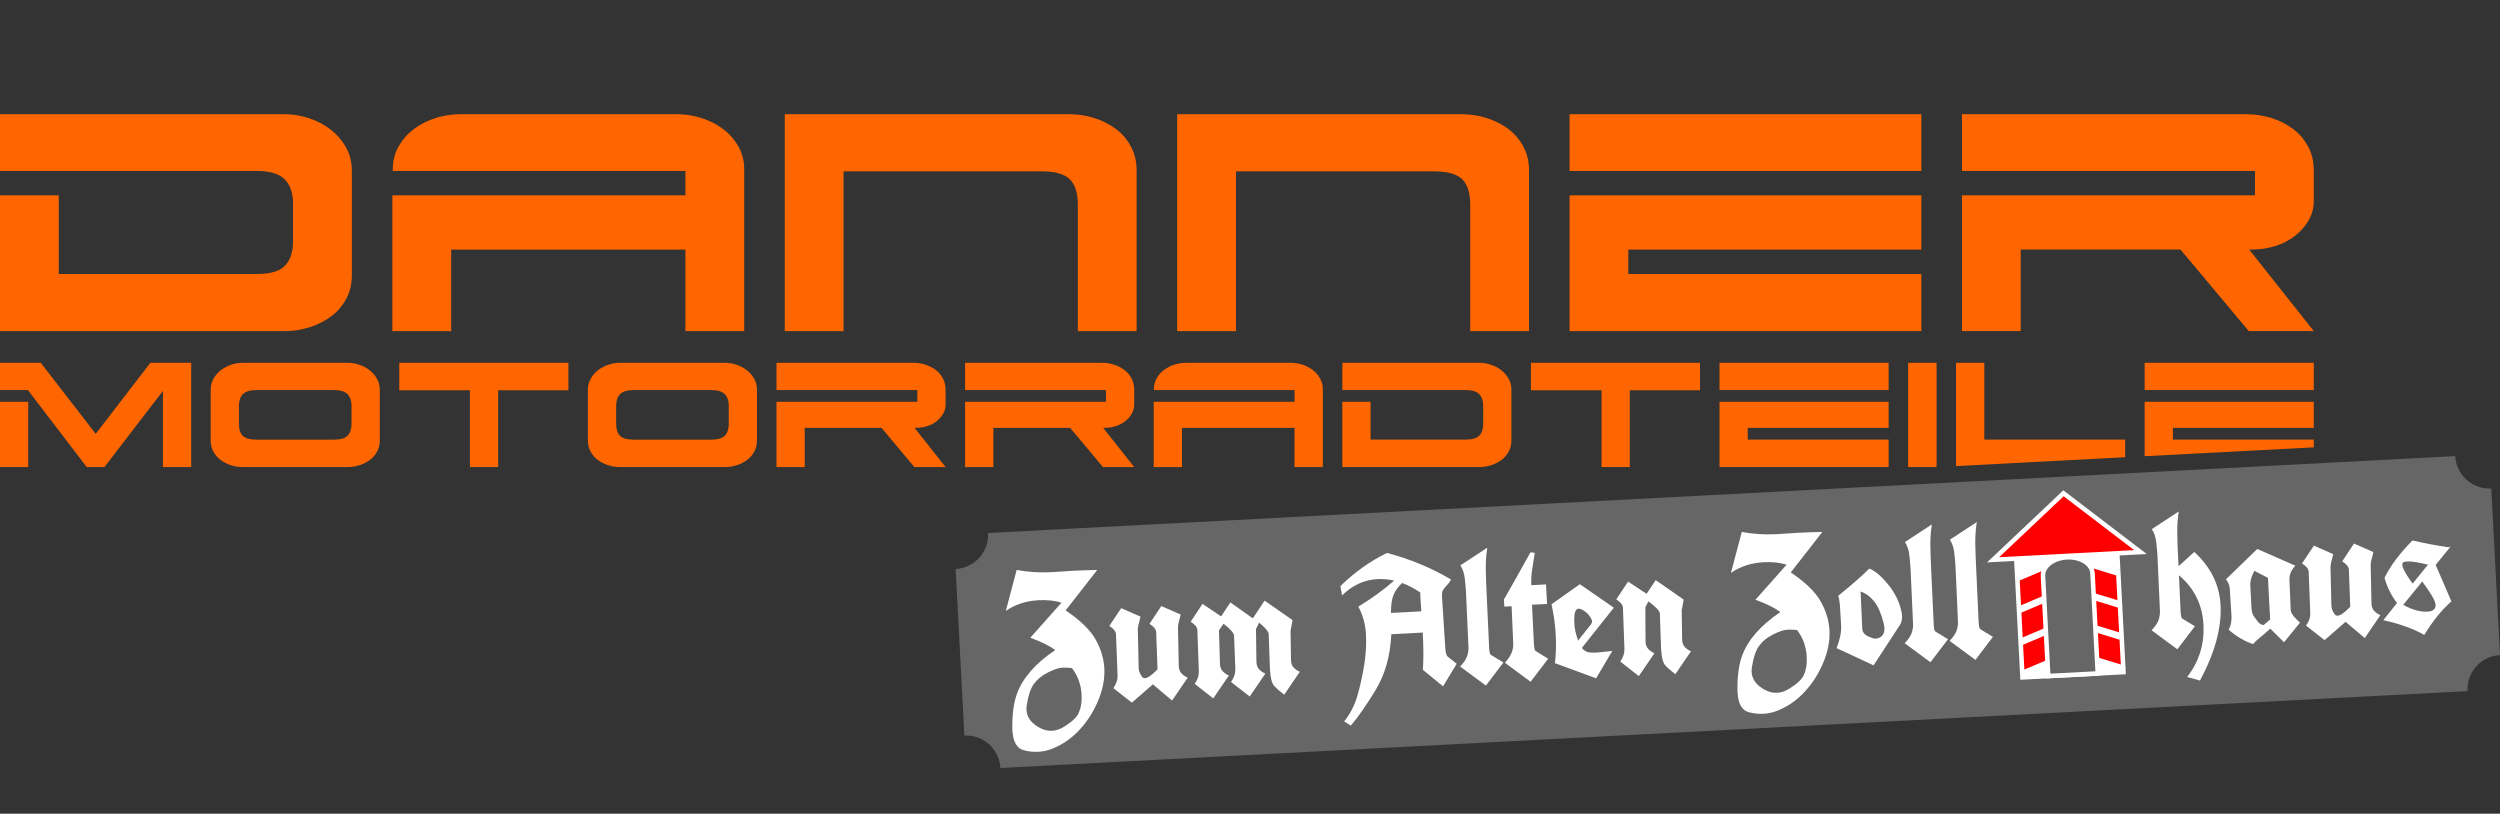
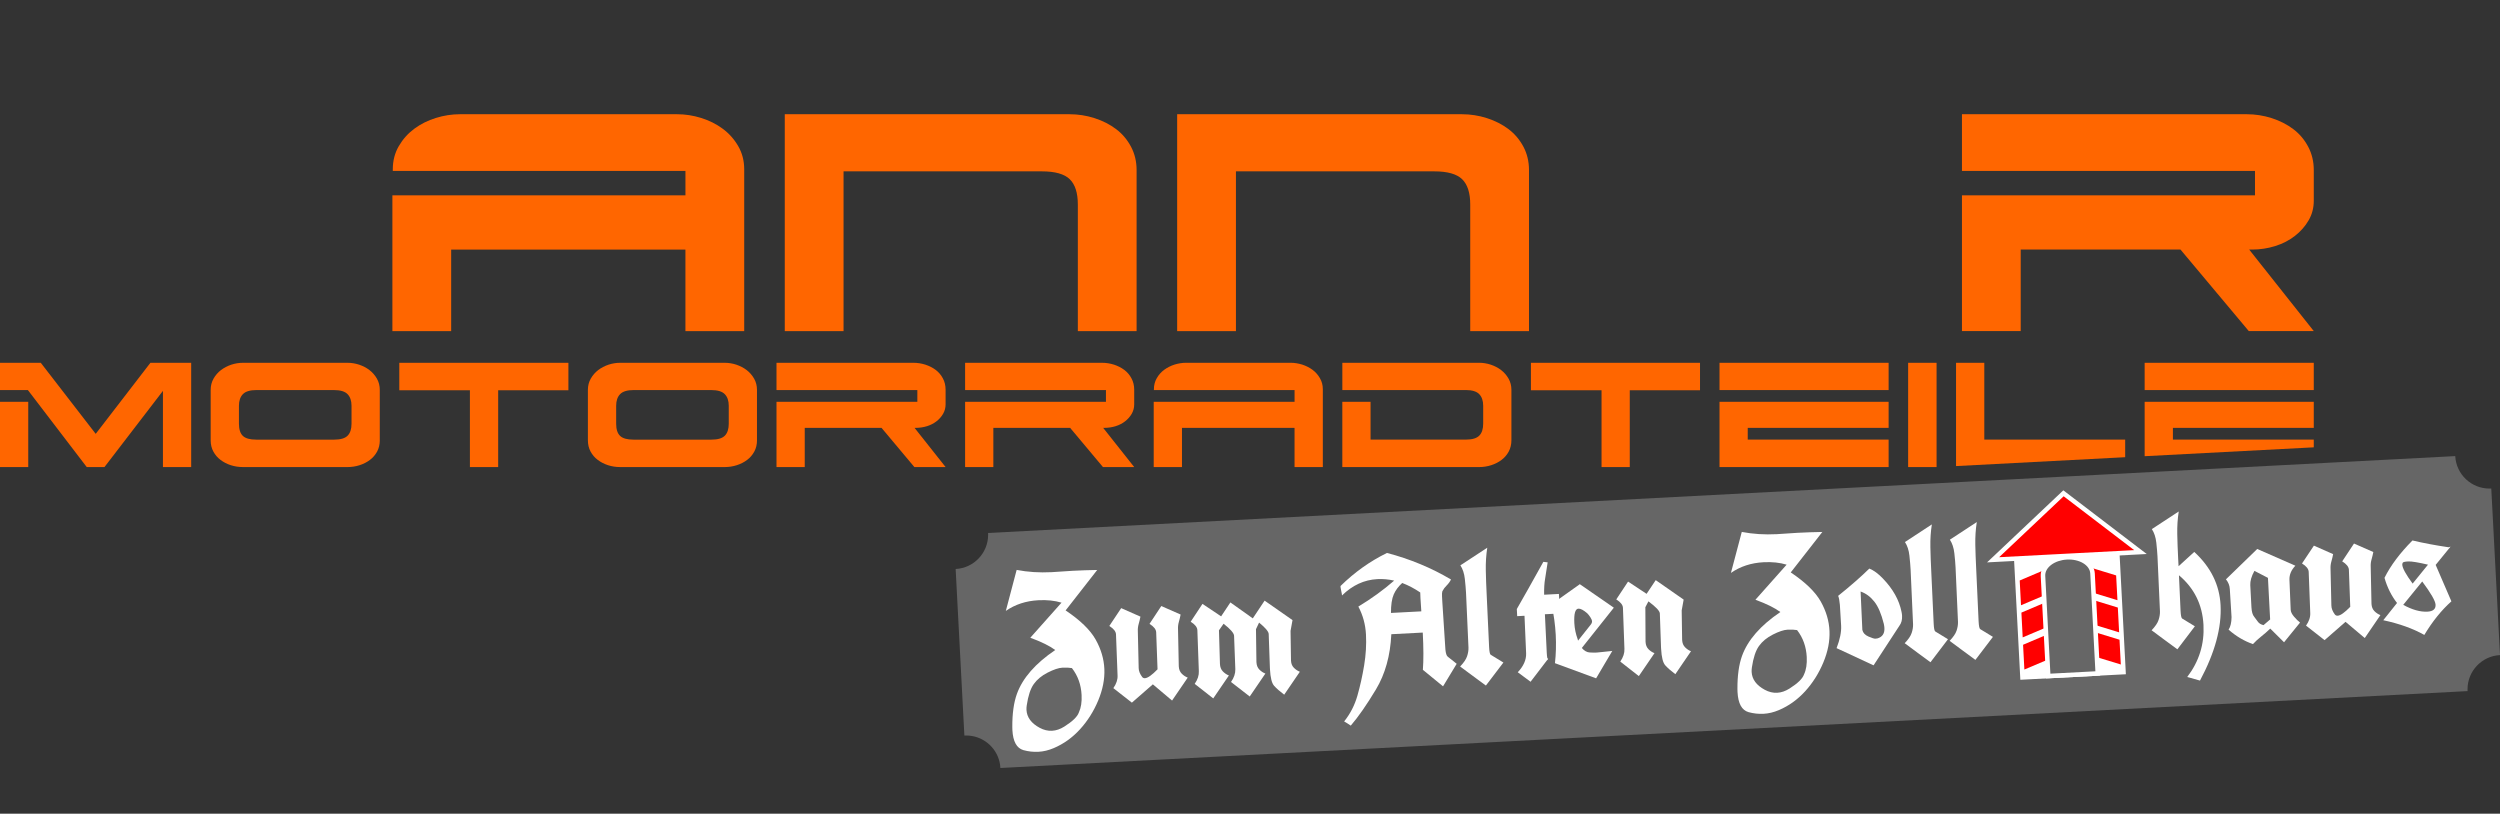
<svg xmlns="http://www.w3.org/2000/svg" version="1.0" id="Ebene_1" width="2481.371" height="807.625" viewBox="0 0 2481.371 807.625" overflow="visible" enable-background="new 0 0 2481.371 807.625" xml:space="preserve">
  <rect x="0" y="0" width="2481.371" height="807.625" fill="#333333" stroke="none" />
-   <rect fill="none" width="2481.355" height="807.625" />
  <g>
    <g>
      <g>
-         <path fill="#FF6600" d="M343.664,296.602c-3.703,6.863-8.641,12.621-14.785,17.277c-6.168,4.641-13.293,8.281-21.375,10.863     c-8.09,2.608-16.359,3.914-24.855,3.914H0V193.895h58.336v78.051h196.809c13.129,0,22.375-2.73,27.719-8.211     c5.328-5.477,8-13.695,8-24.637v-36.984c0-10.41-2.734-18.418-8.215-24.027c-5.473-5.613-14.785-8.43-27.922-8.43H0v-56.289     h282.641c7.953,0,15.879,1.305,23.832,3.898c7.941,2.605,15.07,6.301,21.375,11.094c6.297,4.793,11.441,10.68,15.41,17.664     c3.973,6.992,5.949,14.719,5.949,23.199V273.16C349.207,281.961,347.359,289.77,343.664,296.602z" />
        <path fill="#FF6600" d="M447.801,247.727v80.922h-58.336V193.895h290.863v-24.238H389.863v-1.641c0-8.488,1.992-16.16,5.969-23     c3.969-6.848,9.113-12.602,15.406-17.258c6.305-4.652,13.411-8.215,21.355-10.68c7.941-2.461,15.888-3.703,23.832-3.703h215.672     c7.949,0,15.902,1.227,23.841,3.703c7.934,2.465,15.047,6.027,21.358,10.68c6.297,4.656,11.422,10.395,15.392,17.258     c3.977,6.84,5.969,14.512,5.969,23v160.641H680.32v-80.922L447.801,247.727L447.801,247.727z" />
        <path fill="#FF6600" d="M837.273,328.656H778.93V113.375h282.656c8.484,0,16.781,1.305,24.84,3.898     c8.078,2.605,15.207,6.23,21.359,10.879c6.168,4.672,11.102,10.488,14.801,17.473c3.688,6.984,5.543,14.719,5.543,23.207v159.809     h-58.328V202.945c0-11.496-2.672-19.848-8.016-25.059c-5.336-5.199-14.578-7.809-27.724-7.809H837.266v158.578L837.273,328.656     L837.273,328.656z" />
        <path fill="#FF6600" d="M1226.742,328.656h-58.353V113.375h282.652c8.5,0,16.789,1.305,24.867,3.898     c8.069,2.605,15.188,6.23,21.352,10.879c6.172,4.672,11.078,10.488,14.813,17.473c3.694,6.984,5.53,14.719,5.53,23.207v159.809     h-58.327V202.945c0-11.496-2.673-19.848-8.017-25.059c-5.352-5.207-14.608-7.809-27.742-7.809h-196.784v158.578L1226.742,328.656     L1226.742,328.656z" />
-         <path fill="#FF6600" d="M1557.863,169.664v-56.289h349.18v56.289H1557.863z M1557.863,193.895h349.18v53.832h-290.859v24.219     h290.859v56.704h-349.18V193.895L1557.863,193.895z" />
        <path fill="#FF6600" d="M1947.34,328.656V193.895h290.852v-24.238H1947.34v-56.289h282.625c8.5,0,16.766,1.305,24.875,3.898     c8.07,2.605,15.172,6.23,21.336,10.879c6.195,4.672,11.102,10.488,14.805,17.473c3.688,6.977,5.555,14.719,5.555,23.207v30.391     c0,7.129-1.702,13.633-5.133,19.512c-3.422,5.898-7.953,11.031-13.57,15.402c-5.625,4.391-12.102,7.75-19.508,10.063     c-7.391,2.336-15.063,3.504-23.016,3.504h-2.892l64.125,80.922h-64.5l-67.805-80.922h-158.586v80.922h-58.297v0.039h-0.015     V328.656z" />
      </g>
      <g>
        <path fill="#FF6600" d="M94.992,430.625l54.297-70.527h40.473v103.504h-28.035v-75.647l-58.055,75.647H86.105l-58.441-76.448H0     v-27.056h40.48L94.992,430.625z M28.031,398.793v64.809H0v-64.809H28.031z" />
        <path fill="#FF6600" d="M376.977,436.945c0,4.194-0.887,7.969-2.672,11.242c-1.785,3.313-4.152,6.063-7.113,8.28     c-2.969,2.258-6.391,4-10.281,5.258c-3.871,1.234-7.855,1.859-11.934,1.859H241.113c-4.219,0-8.234-0.625-12.066-1.859     c-3.816-1.258-7.207-3-10.168-5.258c-2.957-2.219-5.336-4.969-7.117-8.28c-1.77-3.273-2.656-7.048-2.656-11.242v-50.008     c0-4.066,0.957-7.816,2.855-11.138c1.902-3.336,4.383-6.184,7.406-8.512c3.023-2.289,6.449-4.047,10.266-5.344     c3.816-1.234,7.641-1.849,11.465-1.849h103.863c3.824,0,7.641,0.613,11.465,1.849c3.82,1.297,7.238,3.039,10.254,5.344     c3.031,2.328,5.504,5.176,7.418,8.512c1.895,3.32,2.855,7.07,2.855,11.138v50.008H376.977z M254.535,387.152     c-6.328,0-10.801,1.352-13.422,4.047c-2.641,2.703-3.953,6.543-3.953,11.559v17.789c0,5.523,1.281,9.563,3.84,12.039     c2.559,2.508,7.016,3.781,13.32,3.781h77.414c6.328,0,10.762-1.336,13.328-3.969c2.563-2.603,3.848-6.57,3.848-11.853v-17.77     c0-5.009-1.316-8.855-3.941-11.547c-2.625-2.72-7.121-4.063-13.426-4.063L254.535,387.152L254.535,387.152z" />
        <path fill="#FF6600" d="M466.406,463.594v-76.242H396.32v-27.254h167.84v27.254h-69.703v76.242H466.406z" />
        <path fill="#FF6600" d="M751.359,436.945c0,4.194-0.888,7.969-2.672,11.242c-1.785,3.313-4.146,6.063-7.113,8.28     c-2.949,2.258-6.392,4-10.254,5.258c-3.879,1.234-7.863,1.859-11.945,1.859H615.52c-4.215,0-8.229-0.625-12.063-1.859     c-3.816-1.258-7.199-3-10.16-5.258c-2.977-2.219-5.344-4.969-7.129-8.28c-1.785-3.273-2.656-7.048-2.656-11.242v-50.008     c0-4.066,0.945-7.816,2.855-11.138c1.906-3.336,4.375-6.184,7.41-8.512c3.016-2.289,6.438-4.047,10.262-5.344     c3.809-1.234,7.625-1.849,11.457-1.849h103.863c3.823,0,7.616,0.613,11.448,1.849c3.802,1.297,7.23,3.039,10.254,5.344     c3.044,2.328,5.505,5.176,7.419,8.512c1.909,3.32,2.848,7.07,2.848,11.138v50.008H751.359z M628.93,387.152     c-6.313,0-10.801,1.352-13.41,4.047c-2.641,2.703-3.952,6.543-3.952,11.559v17.789c0,5.523,1.28,9.563,3.84,12.039     c2.578,2.508,7.02,3.781,13.328,3.781h77.409c6.328,0,10.767-1.336,13.328-3.969c2.574-2.603,3.855-6.57,3.855-11.853v-17.77     c0-5.009-1.313-8.855-3.953-11.547c-2.625-2.72-7.109-4.063-13.414-4.063L628.93,387.152L628.93,387.152z" />
        <path fill="#FF6600" d="M770.719,463.594v-64.809h139.785v-11.642H770.719v-27.059h135.84c4.082,0,8.052,0.617,11.938,1.853     c3.887,1.293,7.305,3,10.266,5.245c2.965,2.238,5.324,5.039,7.109,8.402c1.785,3.375,2.672,7.063,2.672,11.164v14.609     c0,3.409-0.832,6.53-2.473,9.366c-1.638,2.836-3.813,5.298-6.505,7.398c-2.702,2.133-5.831,3.719-9.397,4.859     c-3.551,1.102-7.238,1.688-11.055,1.688h-1.38l30.81,38.906h-30.992l-32.59-38.906h-76.219v38.906H770.72L770.719,463.594     L770.719,463.594z" />
        <path fill="#FF6600" d="M957.91,463.594v-64.809h139.801v-11.642H957.91v-27.059h135.852c4.07,0,8.056,0.617,11.949,1.853     c3.863,1.293,7.289,3,10.258,5.245c2.961,2.238,5.328,5.039,7.109,8.402c1.785,3.375,2.676,7.063,2.676,11.164v14.609     c0,3.409-0.832,6.53-2.473,9.366c-1.642,2.836-3.832,5.298-6.504,7.398c-2.715,2.133-5.832,3.719-9.402,4.859     c-3.543,1.102-7.215,1.688-11.047,1.688h-1.391l30.815,38.906h-31.012l-32.582-38.906h-76.215v38.906H957.91V463.594z" />
        <path fill="#FF6600" d="M1173.16,424.695v38.914h-28.047v-64.802h139.805v-11.655h-139.613v-0.802     c0-4.069,0.953-7.766,2.855-11.008c1.918-3.352,4.391-6.112,7.406-8.336c3.034-2.215,6.473-3.938,10.25-5.16     c3.832-1.159,7.655-1.77,11.479-1.77h103.684c3.798,0,7.609,0.608,11.445,1.77c3.805,1.216,7.228,2.938,10.258,5.16     c3.017,2.224,5.478,5,7.392,8.336c1.922,3.267,2.891,6.945,2.891,11.008v77.25h-28.078v-38.913H1173.16V424.695z" />
        <path fill="#FF6600" d="M1497.48,448.188c-1.781,3.313-4.142,6.063-7.109,8.281c-2.953,2.258-6.391,4-10.266,5.258     c-3.875,1.234-7.867,1.859-11.938,1.859h-135.844v-64.809h28.03v37.551h94.595c6.313,0,10.766-1.328,13.328-3.961     c2.563-2.617,3.852-6.57,3.852-11.836v-17.789c0-5.017-1.319-8.855-3.961-11.56c-2.609-2.694-7.094-4.047-13.406-4.047H1332.34     v-27.059h135.836c3.806,0,7.642,0.617,11.445,1.852c3.82,1.293,7.258,3.039,10.272,5.345c3.017,2.327,5.492,5.176,7.414,8.512     c1.875,3.32,2.845,7.07,2.845,11.137v50.008C1500.152,441.125,1499.238,444.914,1497.48,448.188z" />
      </g>
    </g>
    <path fill="#FF6600" d="M2128.668,452.797L2296.535,444v-7.656h-139.82v-11.656h139.82v-25.895h-167.867V452.797z    M2128.668,360.098v27.056h167.867v-27.056H2128.668z M1969.527,360.098h-28.063v102.504l167.875-8.805v-17.461h-139.82v-76.238   H1969.527z M1519.512,387.352h70.094v76.242h28.017v-76.242h69.719v-27.254h-167.828L1519.512,387.352L1519.512,387.352z    M1706.699,463.594h167.844v-27.25h-139.828v-11.656h139.828v-25.895h-167.844V463.594z M1893.918,463.594h28.227V360.098h-28.227   V463.594z M1706.699,387.152h167.844v-27.056h-167.844V387.152z" />
    <g>
      <g>
        <path fill="#666666" d="M2470.887,484.93c-17.983,0-32.983-14.069-33.938-32.227l-1456.23,76.305     c0.031,0.578,0.051,1.164,0.051,1.75c0.023,17.984-14.065,33.055-32.241,34l8.664,165.305c0.602-0.022,1.207-0.038,1.809-0.038     c1.824-0.009,3.625,0.147,5.367,0.43c15.52,2.477,27.729,15.508,28.578,31.813l1456.237-76.313     c-0.03-0.594-0.039-1.172-0.047-1.75c-0.047-18,14.047-33.047,32.234-34l-8.656-165.313     C2472.098,484.914,2471.488,484.93,2470.887,484.93z" />
      </g>
      <g>
        <g>
          <path fill="#FFFFFF" d="M1043.809,567.906l20.767-1.359c8.176-0.422,16.336-0.703,24.465-0.828l-31.359,40.156      c14.513,9.734,24.449,19.375,29.81,28.938c5.352,9.548,8.229,19.328,8.641,29.313c0.414,10-1.625,20.375-6.105,31.148      c-4.487,10.758-10.504,20.272-18.038,28.555c-7.543,8.281-16.224,14.508-26.048,18.688c-5.129,2.181-10.211,3.414-15.241,3.673      c-5.039,0.266-10.008-0.281-14.935-1.642c-6.69-1.93-10.319-8.57-10.922-19.93c-0.047-0.961-0.078-1.978-0.078-3.056      c-0.073-13.194,1.438-24.141,4.552-32.819c5.655-15.711,18.336-30.228,38.055-43.556c-5.521-4.094-13.767-8.155-24.742-12.194      l30.978-34.82c-6.755-2.047-14.371-2.852-22.884-2.406c-12.352,0.642-23.16,4.181-32.405,10.609l10.75-40.695      C1020.152,567.797,1031.734,568.531,1043.809,567.906z M1031.91,722.375c4.074,2.188,8.152,3.172,12.242,2.953      c4.086-0.203,8.151-1.594,12.198-4.141c8.207-5.173,13.039-9.859,14.496-14.078c2.152-4.609,3.056-10.392,2.688-17.328      c-0.535-10.281-3.742-19.172-9.599-26.672c-2.594-0.461-5.762-0.595-9.479-0.406c-3.73,0.188-8.578,1.828-14.555,4.859      c-5.974,3.038-10.591,6.844-13.832,11.43c-3.246,4.57-5.574,11.617-6.966,21.117c-0.258,1.563-0.336,3.063-0.266,4.5      C1019.23,711.977,1023.586,717.891,1031.91,722.375z" />
          <path fill="#FFFFFF" d="M1140.945,619.219l11.694-17.703l19.185,8.445c-0.48,2.492-1.063,4.914-1.746,7.289      c-0.688,2.375-0.965,4.789-0.84,7.234l0.754,36.491c0.008,0.181,0.016,0.359,0.022,0.539c0.152,2.923,1.113,5.281,2.879,7.095      c1.771,1.789,3.763,3.116,5.984,3.953l-15.543,22.772l-19.078-16.102l-20.801,18.18L1105.047,683c3-4.297,4.41-8.5,4.184-12.633      l-1.551-40.767c-0.151-2.875-2.358-5.633-6.633-8.288l11.793-17.712l19.105,8.438c-0.48,2.492-1.074,4.914-1.755,7.289      c-0.68,2.375-0.961,4.797-0.832,7.234l0.832,36.491c0.039,2.875,1.191,5.836,3.48,8.906c0.719,0.867,1.633,1.258,2.733,1.195      c2.785-0.148,6.962-3.095,12.509-8.828l-1.349-36.828C1147.414,624.648,1145.199,621.875,1140.945,619.219z" />
          <path fill="#FFFFFF" d="M1211.992,611.813l9.223-13.875l22.25,15.828l11.711-17.608l27.703,19.328l-1.945,10.719l0.438,28.953      c0.016,0.297,0.031,0.563,0.047,0.813c0.148,2.813,1.103,5.095,2.859,6.859c1.766,1.766,3.733,3.078,5.891,3.914l-15.531,22.772      c-4.297-3.25-7.625-6.172-9.952-8.75c-2.345-2.578-3.734-8.047-4.173-16.43c-0.03-0.594-0.063-1.227-0.094-1.867l-1.172-33.233      c-0.125-2.392-3.297-6.156-9.547-11.289l-3.078,6.555l0.438,32.453c0.016,0.172,0.03,0.358,0.038,0.531      c0.164,2.93,1.117,5.297,2.884,7.102c1.766,1.789,3.75,3.117,5.969,3.945l-15.535,22.78l-18.582-14.422      c2.969-4.164,4.391-8.375,4.289-12.625l-1.242-33.227c-0.145-2.633-3.613-6.617-10.422-11.961l-4.586,6.539l0.984,33.227      c0.112,3.181,1.065,5.688,2.862,7.539c1.793,1.853,3.81,3.211,6.023,4.055l-15.535,22.767l-18.414-14.422      c2.961-4.281,4.328-8.5,4.109-12.625l-1.462-40.773c-0.159-2.867-2.37-5.633-6.633-8.289l11.703-17.703l18.473,12.345      L1211.992,611.813z" />
          <path fill="#FFFFFF" d="M1383.785,576.273c-5.773-1.267-11.305-1.759-16.648-1.478c-13.141,0.688-24.828,6.109-35.125,16.234      c0.017-0.595-0.241-2.156-0.805-4.681c-0.539-2.522-0.781-4.086-0.695-4.688c13.945-13.688,29.328-24.625,46.142-32.836      c22.844,6,44.03,14.789,63.547,26.359c-1.125,2.219-2.547,4.188-4.297,5.897c-1.759,1.711-3.188,3.641-4.297,5.805      c-0.328,1.156-0.445,2.781-0.328,4.867l0.25,4.853l3.108,48.055c0.375,3.867,1.164,6.273,2.375,7.164l8.828,7.016      l-13.547,22.375l-20.016-16.391c0.733-9.461,0.688-21.789-0.109-36.969l-31.203,1.625c-1,21.297-6.086,39.547-15.25,54.789      c-9.147,15.227-17.492,27.211-25,35.944c-2.438-1.672-4.625-3.063-6.578-4.164c6.07-7.569,10.47-16.108,13.172-25.602      c2.703-9.5,4.931-19.5,6.673-30c1.733-10.5,2.344-20.728,1.819-30.688c-0.508-9.953-3.055-19.188-7.563-27.711      C1361.355,594.125,1373.223,585.516,1383.785,576.273z M1410.73,606.797c-0.492-7.109-0.767-11.492-0.853-13.141      c-0.086-1.642-0.164-3.5-0.211-5.603c-5.734-3.897-11.688-7.039-17.892-9.414c-3.78,3.384-6.594,7.173-8.438,11.367      c-1.844,4.211-2.75,10.336-2.734,18.367L1410.73,606.797z" />
          <path fill="#FFFFFF" d="M1492.199,657.586c-8.969,11.867-14.767,19.484-17.375,22.852c-4.297-3.125-8.578-6.266-12.844-9.444      c-4.267-3.164-8.509-6.313-12.742-9.461c3.586-3.72,5.897-7.109,6.914-10.164c1-3.047,1.469-5.914,1.383-8.609l-2.43-54.305      c-0.203-3.892-0.603-8.508-1.188-13.875c-0.578-5.375-2.063-9.853-4.422-13.453l26.688-17.5      c-1.125,7.25-1.608,14.758-1.452,22.484c0.147,7.733,0.438,15.569,0.844,23.522l2.438,52.68c0.228,4.5,0.758,7.009,1.563,7.563      C1480.387,650.438,1484.605,653.008,1492.199,657.586z" />
-           <path fill="#FFFFFF" d="M1536.637,653.828l-17.461,22.859c-4.227-3.142-8.508-6.289-12.789-9.453      c-4.297-3.172-8.539-6.313-12.719-9.453c5.766-6.07,8.523-12.328,8.297-18.797l-1.609-37.259l-7.258,0.384l-0.367-7.086      c6.938-12.056,15.728-27.664,26.328-46.82l4.281,0.5c-0.938,6.594-1.781,12.016-2.531,16.281      c-0.75,4.272-1.078,9.547-0.969,15.844l14.688-0.773l1.016,19.383l-14.938,0.781l1.845,38.234c0.233,4.484,0.741,7,1.516,7.555      C1524.746,646.586,1528.98,649.172,1536.637,653.828z" />
+           <path fill="#FFFFFF" d="M1536.637,653.828l-17.461,22.859c-4.297-3.172-8.539-6.313-12.719-9.453c5.766-6.07,8.523-12.328,8.297-18.797l-1.609-37.259l-7.258,0.384l-0.367-7.086      c6.938-12.056,15.728-27.664,26.328-46.82l4.281,0.5c-0.938,6.594-1.781,12.016-2.531,16.281      c-0.75,4.272-1.078,9.547-0.969,15.844l14.688-0.773l1.016,19.383l-14.938,0.781l1.845,38.234c0.233,4.484,0.741,7,1.516,7.555      C1524.746,646.586,1528.98,649.172,1536.637,653.828z" />
          <path fill="#FFFFFF" d="M1584.223,673.273l-40.852-15.039c1.016-9.047,1.281-18.438,0.772-28.164      c-0.508-9.72-1.897-19.828-4.163-30.32l27.819-19.727l-0.008-0.267l0.172,0.086l0.078-0.016l33.772,23.344l-31.789,39.984      c2.438,2.813,5.048,4.297,7.845,4.453c2.797,0.155,5.094,0.172,6.905,0.086c1.806-0.095,3.938-0.306,6.406-0.648      c2.469-0.343,5.5-0.664,9.109-0.969c-2.711,4.578-5.398,9.141-8.07,13.641C1589.551,664.234,1586.887,668.766,1584.223,673.273z       M1566.699,604.109c-3.211,0.172-4.578,4.977-4.094,14.438c0.288,5.383,1.405,10.728,3.358,16.016      c0.031,0.548,0.133,0.984,0.313,1.328l12.641-15.953c0.883-1.125,1.305-2.227,1.25-3.305c-0.063-1.07-0.625-2.43-1.688-4.047      c-1.056-1.617-2.125-2.945-3.173-3.969C1571.637,605.5,1568.77,604.008,1566.699,604.109z" />
          <path fill="#FFFFFF" d="M1634.324,589.414l9.063-13.602l27.719,19.327l-1.952,10.703l0.438,28.953      c0,0.18,0.017,0.359,0.031,0.539c0.147,2.93,1.108,5.289,2.875,7.103c1.766,1.78,3.727,3.108,5.891,3.952l-15.539,22.767      c-4.288-3.242-7.616-6.164-9.952-8.742c-2.337-2.57-3.728-8.047-4.164-16.43c-0.031-0.595-0.063-1.22-0.109-1.875l-1.148-33.234      c-0.133-2.5-3.922-6.508-11.344-12l-3.039,5.828l0.188,34c0.016,0.172,0.016,0.359,0.031,0.539      c0.155,2.93,1.108,5.289,2.866,7.094s3.773,3.117,5.984,3.961l-15.539,22.766l-18.406-14.413      c2.945-4.298,4.313-8.509,4.109-12.634l-1.477-40.772c-0.148-2.867-2.359-5.633-6.625-8.289l11.711-17.703L1634.324,589.414z" />
          <path fill="#FFFFFF" d="M1763.543,530.188l20.766-1.358c8.172-0.43,16.328-0.703,24.47-0.836l-31.375,40.164      c14.516,9.733,24.461,19.375,29.819,28.93c5.353,9.555,8.234,19.328,8.642,29.32c0.413,10-1.625,20.375-6.117,31.141      c-4.484,10.767-10.5,20.281-18.031,28.563c-7.547,8.28-16.219,14.508-26.047,18.688c-5.133,2.18-10.211,3.406-15.242,3.672      c-5.039,0.267-10.022-0.281-14.938-1.641c-6.688-1.938-10.32-8.578-10.914-19.938c-0.056-0.952-0.086-1.969-0.086-3.063      c-0.07-13.18,1.444-24.125,4.555-32.805c5.656-15.712,18.328-30.228,38.056-43.556c-5.509-4.094-13.773-8.164-24.742-12.194      l30.969-34.82c-6.75-2.055-14.359-2.853-22.875-2.414c-12.352,0.647-23.156,4.18-32.422,10.609l10.766-40.688      C1739.879,530.078,1751.465,530.828,1763.543,530.188z M1751.637,684.656c4.078,2.188,8.164,3.172,12.242,2.953      c4.102-0.211,8.164-1.595,12.211-4.142c8.203-5.172,13.039-9.858,14.5-14.086c2.156-4.602,3.047-10.383,2.688-17.328      c-0.548-10.272-3.75-19.164-9.595-26.664c-2.586-0.461-5.766-0.594-9.483-0.405c-3.734,0.188-8.578,1.828-14.547,4.844      c-5.984,3.047-10.595,6.859-13.837,11.445c-3.25,4.569-5.569,11.616-6.969,21.108c-0.242,1.57-0.336,3.07-0.266,4.508      C1738.965,674.258,1743.324,680.172,1751.637,684.656z" />
          <path fill="#FFFFFF" d="M1824.449,591.414c12.469-10.016,22.789-19.039,30.953-27.086c4.391,1.75,8.875,5.055,13.491,9.914      c9.962,10.32,16.134,21.344,18.462,33.039c0.297,1.358,0.483,2.672,0.538,3.922c0.212,3.953-0.655,7.203-2.569,9.766      l-25.719,39.406l-36.711-17.063c3.344-8.634,4.836-16.023,4.522-22.188l-1.258-20.891      C1825.77,595.938,1825.191,592.992,1824.449,591.414z M1846.73,587.109l1.741,38.141c0.656,2.906,2.695,5.086,6.117,6.563      c3.422,1.47,5.688,2.164,6.766,2.117c1.095-0.055,1.82-0.147,2.195-0.297c4.836-1.461,7.117-4.897,6.82-10.336      c-0.063-1.258-0.273-2.656-0.625-4.203c-2.423-9.772-5.548-17.086-9.392-21.953      C1856.496,592.266,1851.965,588.922,1846.73,587.109z" />
          <path fill="#FFFFFF" d="M1933.465,634.469c-8.969,11.859-14.766,19.484-17.375,22.853c-4.297-3.134-8.57-6.273-12.828-9.445      c-4.266-3.172-8.516-6.313-12.758-9.461c3.594-3.728,5.898-7.109,6.914-10.164c1.008-3.047,1.477-5.922,1.391-8.617      l-2.438-54.305c-0.203-3.875-0.603-8.5-1.188-13.875c-0.578-5.367-2.055-9.844-4.422-13.445l26.695-17.508      c-1.134,7.258-1.617,14.758-1.461,22.492c0.155,7.727,0.444,15.569,0.852,23.522l2.431,52.672      c0.227,4.492,0.75,7.017,1.563,7.57C1921.652,627.313,1925.863,629.875,1933.465,634.469z" />
          <path fill="#FFFFFF" d="M1978.074,632.125c-8.978,11.867-14.767,19.492-17.392,22.859c-4.28-3.142-8.563-6.281-12.827-9.453      c-4.266-3.172-8.517-6.313-12.759-9.453c3.603-3.734,5.914-7.117,6.914-10.164c1.017-3.055,1.478-5.922,1.392-8.617      l-2.423-54.305c-0.202-3.883-0.594-8.508-1.194-13.883c-0.586-5.367-2.07-9.836-4.431-13.438l26.703-17.5      c-1.125,7.25-1.608,14.75-1.469,22.484c0.164,7.727,0.453,15.563,0.859,23.516l2.422,52.688c0.241,4.483,0.766,7,1.569,7.563      C1966.262,624.969,1970.465,627.547,1978.074,632.125z" />
          <path fill="#FFFFFF" d="M2178.52,621.617c-8.969,11.867-14.772,19.492-17.375,22.852c-4.297-3.125-8.569-6.266-12.836-9.444      c-4.266-3.164-8.508-6.313-12.75-9.462c3.595-3.719,5.898-7.108,6.914-10.163c1.009-3.048,1.478-5.914,1.392-8.603      l-2.438-54.313c-0.202-3.884-0.602-8.509-1.18-13.875c-0.594-5.367-2.063-9.853-4.43-13.453l26.695-17.5      c-1.142,7.258-1.617,14.758-1.469,22.483c0.155,7.734,0.452,15.57,0.858,23.523l0.438,8.344l15.577-14.211      c16.345,15.031,25.048,32.625,26.109,52.789c1.172,22.367-5.642,47.344-20.423,74.93l-12.655-3.563      c11.75-15.438,17.108-32.656,16.125-51.68c-1.063-20.103-9.173-36.523-24.345-49.281l1.595,35.358      c0.233,4.492,0.766,7.009,1.577,7.57C2166.699,614.469,2170.918,617.039,2178.52,621.617z" />
          <path fill="#FFFFFF" d="M2209.355,575.016l31.063-30.141l37.844,16.625c-4.125,4.313-6.086,9-5.875,14.086l1.234,29.711      c0.108,2.039,1.203,4.289,3.313,6.758c2.109,2.461,4.109,4.431,5.961,5.892l-15.867,19.539l-13.688-13.578      c-2.969,2.858-5.984,5.483-9.047,7.891c-3.055,2.406-5.767,4.906-8.133,7.492c-8.523-2.914-16.586-7.672-24.181-14.297      c1.898-2.922,2.892-7.078,2.938-12.492l-1.672-27.078c-0.017-0.233-0.023-0.477-0.039-0.719      C2213.027,581.188,2211.746,577.953,2209.355,575.016z M2237.621,566.609c-2.953,5.375-4.313,10.094-4.109,14.155l1.156,21.992      c0.234,4.492,1.156,7.642,2.767,9.478c1.383,1.905,2.641,3.608,3.813,5.116c1.173,1.492,2.97,2.539,5.406,3.134l6.563-5.656      l-2.173-41.266L2237.621,566.609z" />
          <path fill="#FFFFFF" d="M2324.746,557.188l11.711-17.702l19.18,8.438c-0.483,2.484-1.07,4.906-1.75,7.281      c-0.688,2.383-0.969,4.797-0.844,7.233l0.758,36.5c0.008,0.173,0.017,0.359,0.023,0.531c0.156,2.931,1.125,5.297,2.875,7.094      c1.781,1.798,3.772,3.125,5.983,3.953l-15.539,22.773l-19.086-16.102l-20.805,18.188l-18.406-14.414      c3.009-4.297,4.406-8.508,4.181-12.641l-1.539-40.758c-0.148-2.875-2.359-5.642-6.634-8.289l11.798-17.711l19.094,8.438      c-0.469,2.5-1.063,4.914-1.75,7.289c-0.672,2.375-0.953,4.789-0.828,7.242l0.828,36.483c0.047,2.875,1.195,5.845,3.483,8.906      c0.72,0.859,1.634,1.25,2.742,1.203c2.789-0.156,6.953-3.102,12.508-8.836l-1.344-36.82      C2331.23,562.609,2329.012,559.844,2324.746,557.188z" />
          <path fill="#FFFFFF" d="M2365.512,615.594l13.656-17.094c-5.617-7.258-9.781-15.586-12.438-24.984      c6.055-12.188,15.313-24.547,27.766-37.078c10.453,2.509,22.391,4.767,35.828,6.75l1.983-0.641l-14.789,18.141l15.617,36.173      c-9.914,8.844-18.858,19.969-26.875,33.344C2395.059,623.891,2381.473,619.023,2365.512,615.594z M2409.324,607.094      c5.625-0.281,8.313-2.594,8.094-6.891c-0.195-3.766-4.609-11.461-13.25-23.063l-18.859,23.203      C2394.191,605.219,2402.199,607.469,2409.324,607.094z M2394.652,579.258l15.242-18.805c-9.836-2.297-16.384-3.375-19.664-3.195      c-3.281,0.18-5.086,0.617-5.414,1.32c-0.32,0.711-0.478,1.359-0.445,1.953C2384.559,563.953,2387.98,570.188,2394.652,579.258z" />
        </g>
        <g>
          <g>
            <polygon fill="#FFFFFF" points="2007.355,672.391 2000.793,547.266 2101.027,542 2107.598,667.133      " />
            <path fill="#FFFFFF" d="M2103.238,539.602l-4.508,0.228l-95.72,5.016l-4.5,0.234l0.234,4.508l6.313,120.617l0.234,4.508       l4.516-0.242l95.72-5.016l4.5-0.234l-0.228-4.5l-6.319-120.625L2103.238,539.602L2103.238,539.602z M2003.262,549.344       l95.719-5.016l6.328,120.625l0,0l0,0l-95.733,5.016L2003.262,549.344L2003.262,549.344L2003.262,549.344z" />
          </g>
          <g>
            <polygon fill="#FF0000" points="1978.246,555.633 2124.512,547.969 2048.121,489.625      " />
            <path fill="#FFFFFF" d="M2047.965,486.664l-2.789,2.633l-64.031,60.5l-8.913,8.406l12.241-0.641l134.039-7.031l12.234-0.642       l-9.75-7.438l-70-53.461L2047.965,486.664L2047.965,486.664z M1984.238,553.055l64.039-60.477l70,53.453l0,0l0,0       L1984.238,553.055L1984.238,553.055L1984.238,553.055L1984.238,553.055z" />
          </g>
          <path fill="#FF0000" d="M2009.293,664.547l25.047-10.609l-1.297-24.608l-25.047,10.633L2009.293,664.547z M2004.668,576.156      l1.281,24.586l25.047-10.617l-1.078-20.477c-0.086-1.578,0.188-3.086,0.781-4.563L2004.668,576.156z M2007.621,632.648      l25.047-10.634l-1.297-24.602l-25.031,10.633L2007.621,632.648z" />
          <path fill="#FF0000" d="M2105.012,659.531l-26.016-7.938l-1.297-24.608l26.016,7.961L2105.012,659.531z M2100.371,571.141      l1.297,24.586l-26.016-7.944l-1.078-20.47c-0.086-1.586-0.516-3.055-1.25-4.469L2100.371,571.141z M2103.34,627.633      l-26.016-7.953l-1.297-24.602l26.016,7.953L2103.34,627.633z" />
          <g>
            <path fill="#666666" d="M2034.652,558.813c-4.688,3.517-7.142,8.095-6.884,12.867l5.195,99.336l49.172-2.578l-5.202-99.327       c-0.25-4.789-3.156-9.078-8.188-12.086c-4.75-2.837-10.875-4.212-17.289-3.884       C2045.043,553.484,2039.074,555.5,2034.652,558.813z" />
            <path fill="#FFFFFF" d="M2051.34,550.875c-6.844,0.359-13.266,2.547-18.031,6.125c-5.25,3.93-8.077,9.32-7.797,14.797       l5.095,97.078l0.233,4.5l4.5-0.234l44.656-2.328l4.508-0.25l-0.227-4.5l-5.094-97.069c-0.289-5.478-3.664-10.539-9.289-13.898       C2064.777,552.031,2058.176,550.516,2051.34,550.875L2051.34,550.875z M2030.012,571.563       c-0.438-8.28,9.203-15.516,21.547-16.172c12.345-0.655,22.681,5.547,23.125,13.828l5.086,97.07l0,0l0,0l-44.664,2.344       L2030.012,571.563L2030.012,571.563L2030.012,571.563z" />
          </g>
        </g>
      </g>
    </g>
  </g>
</svg>